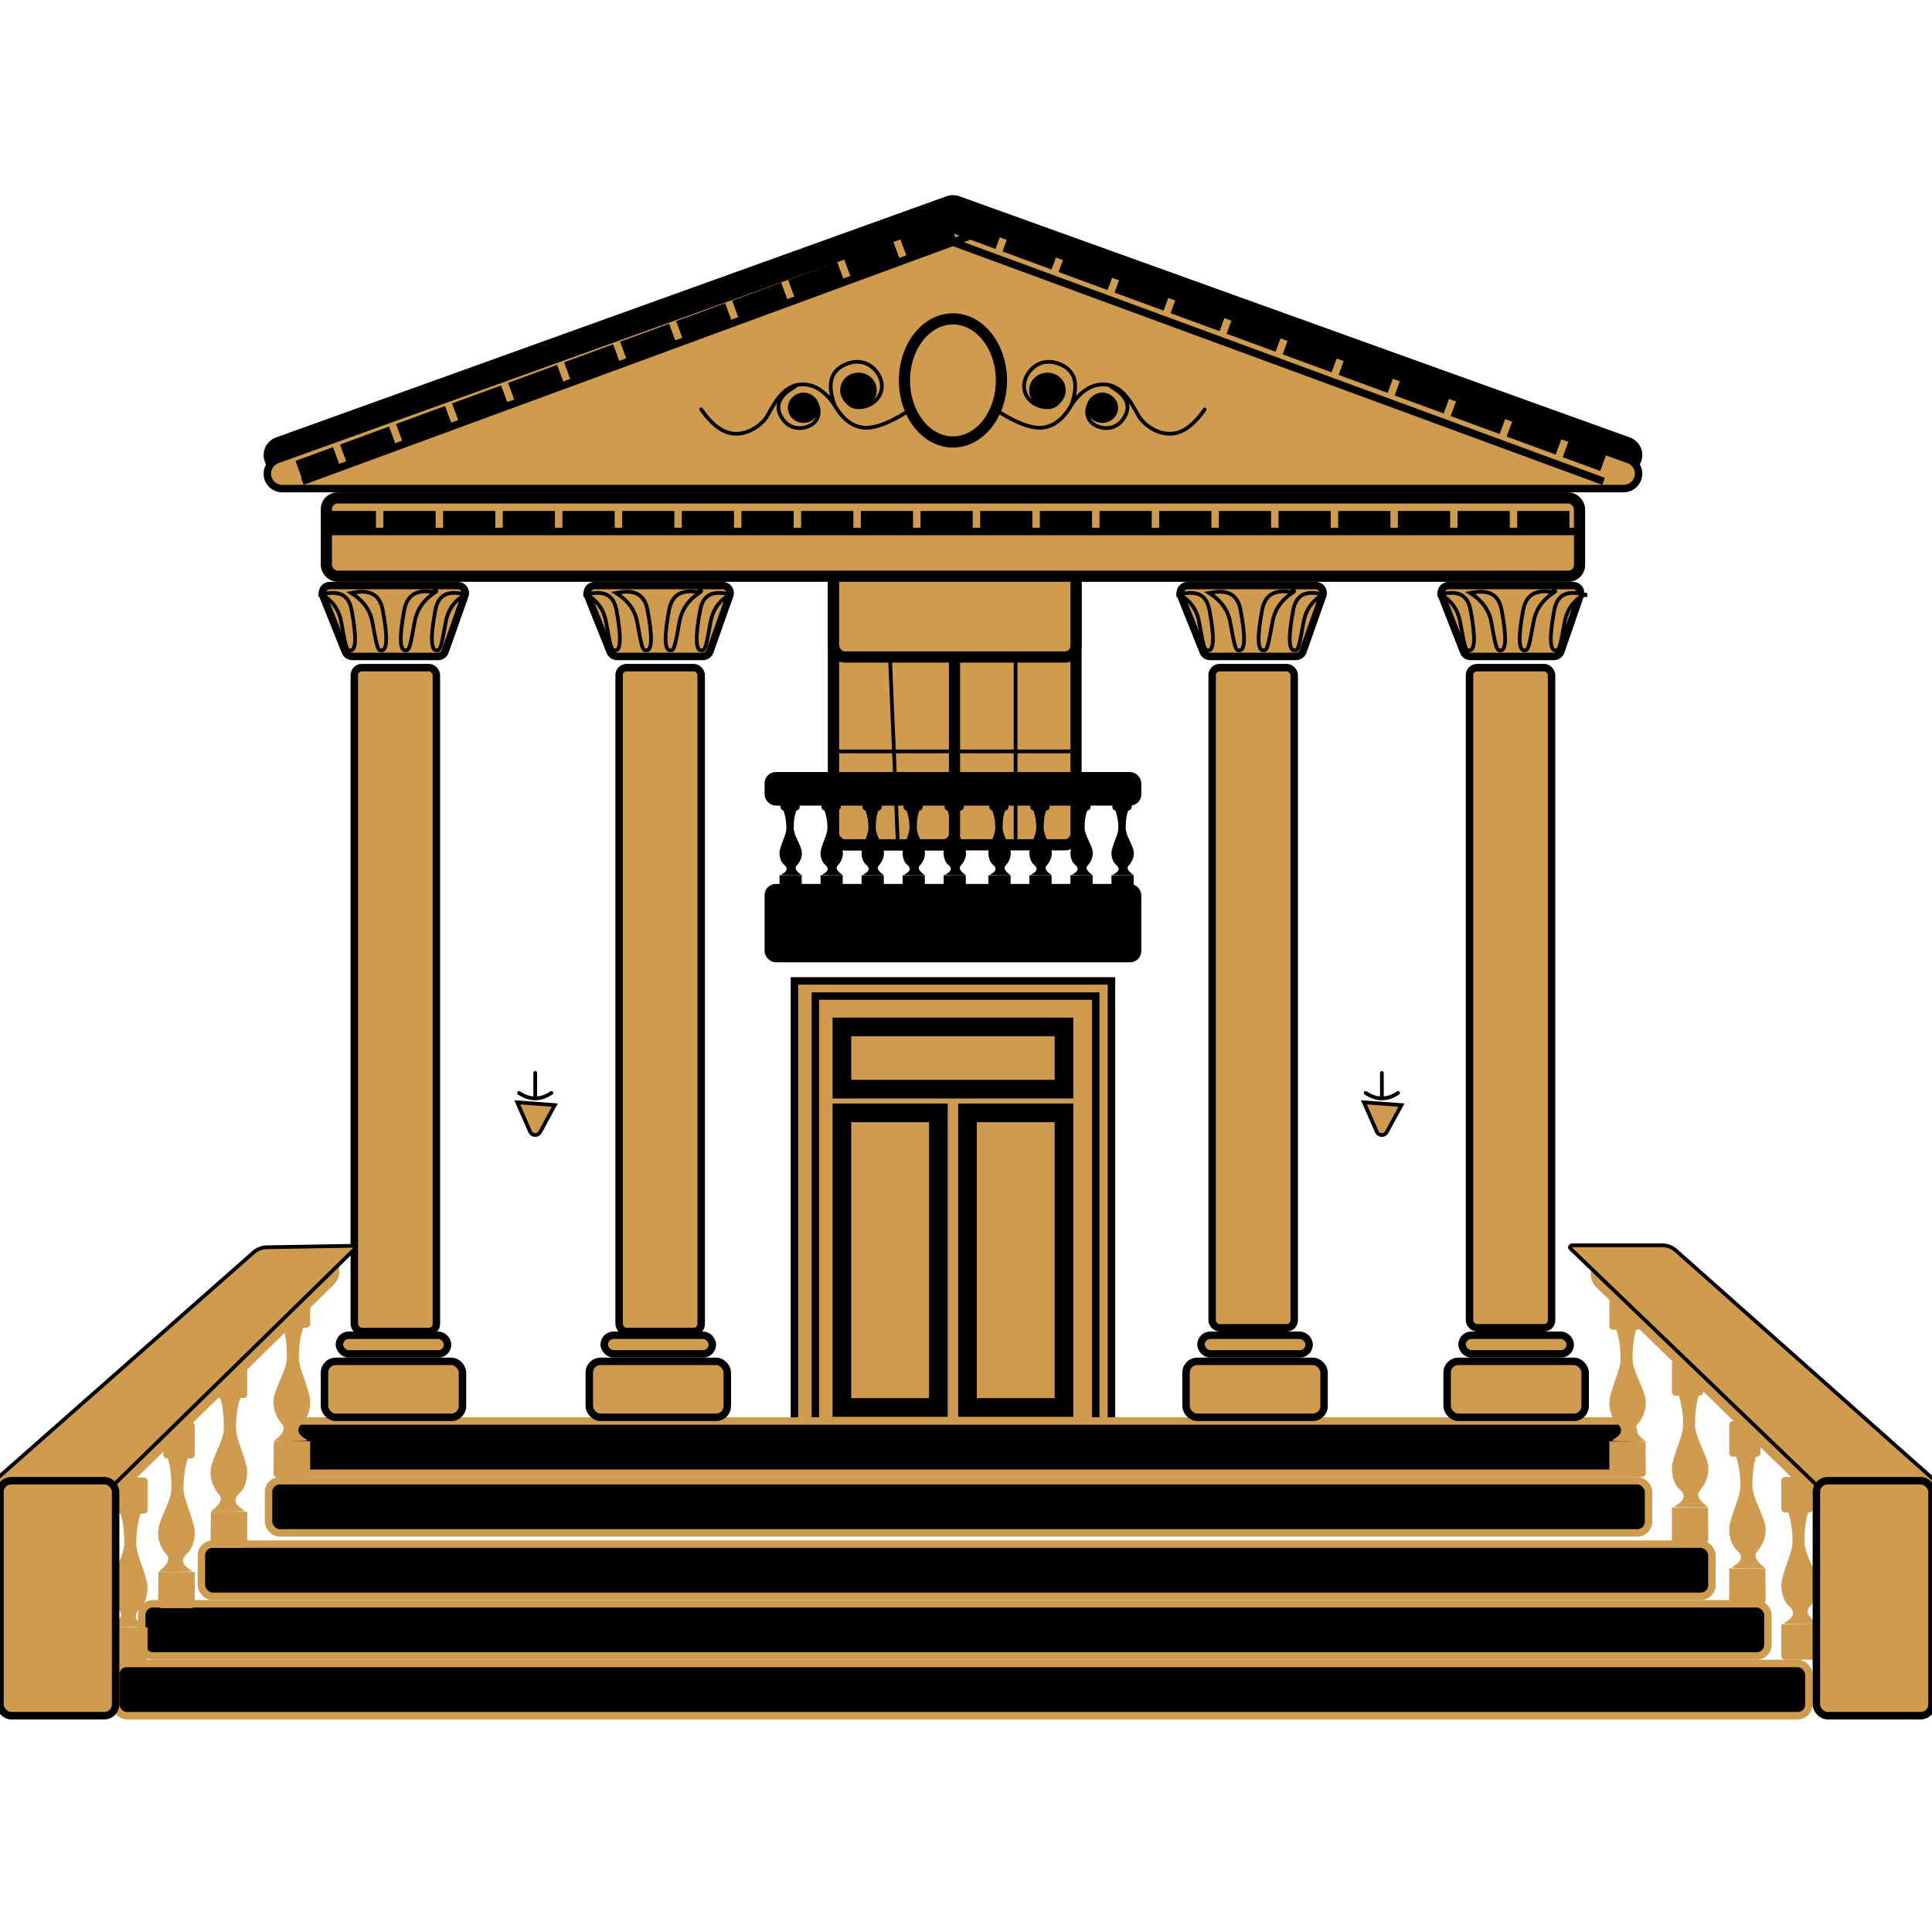
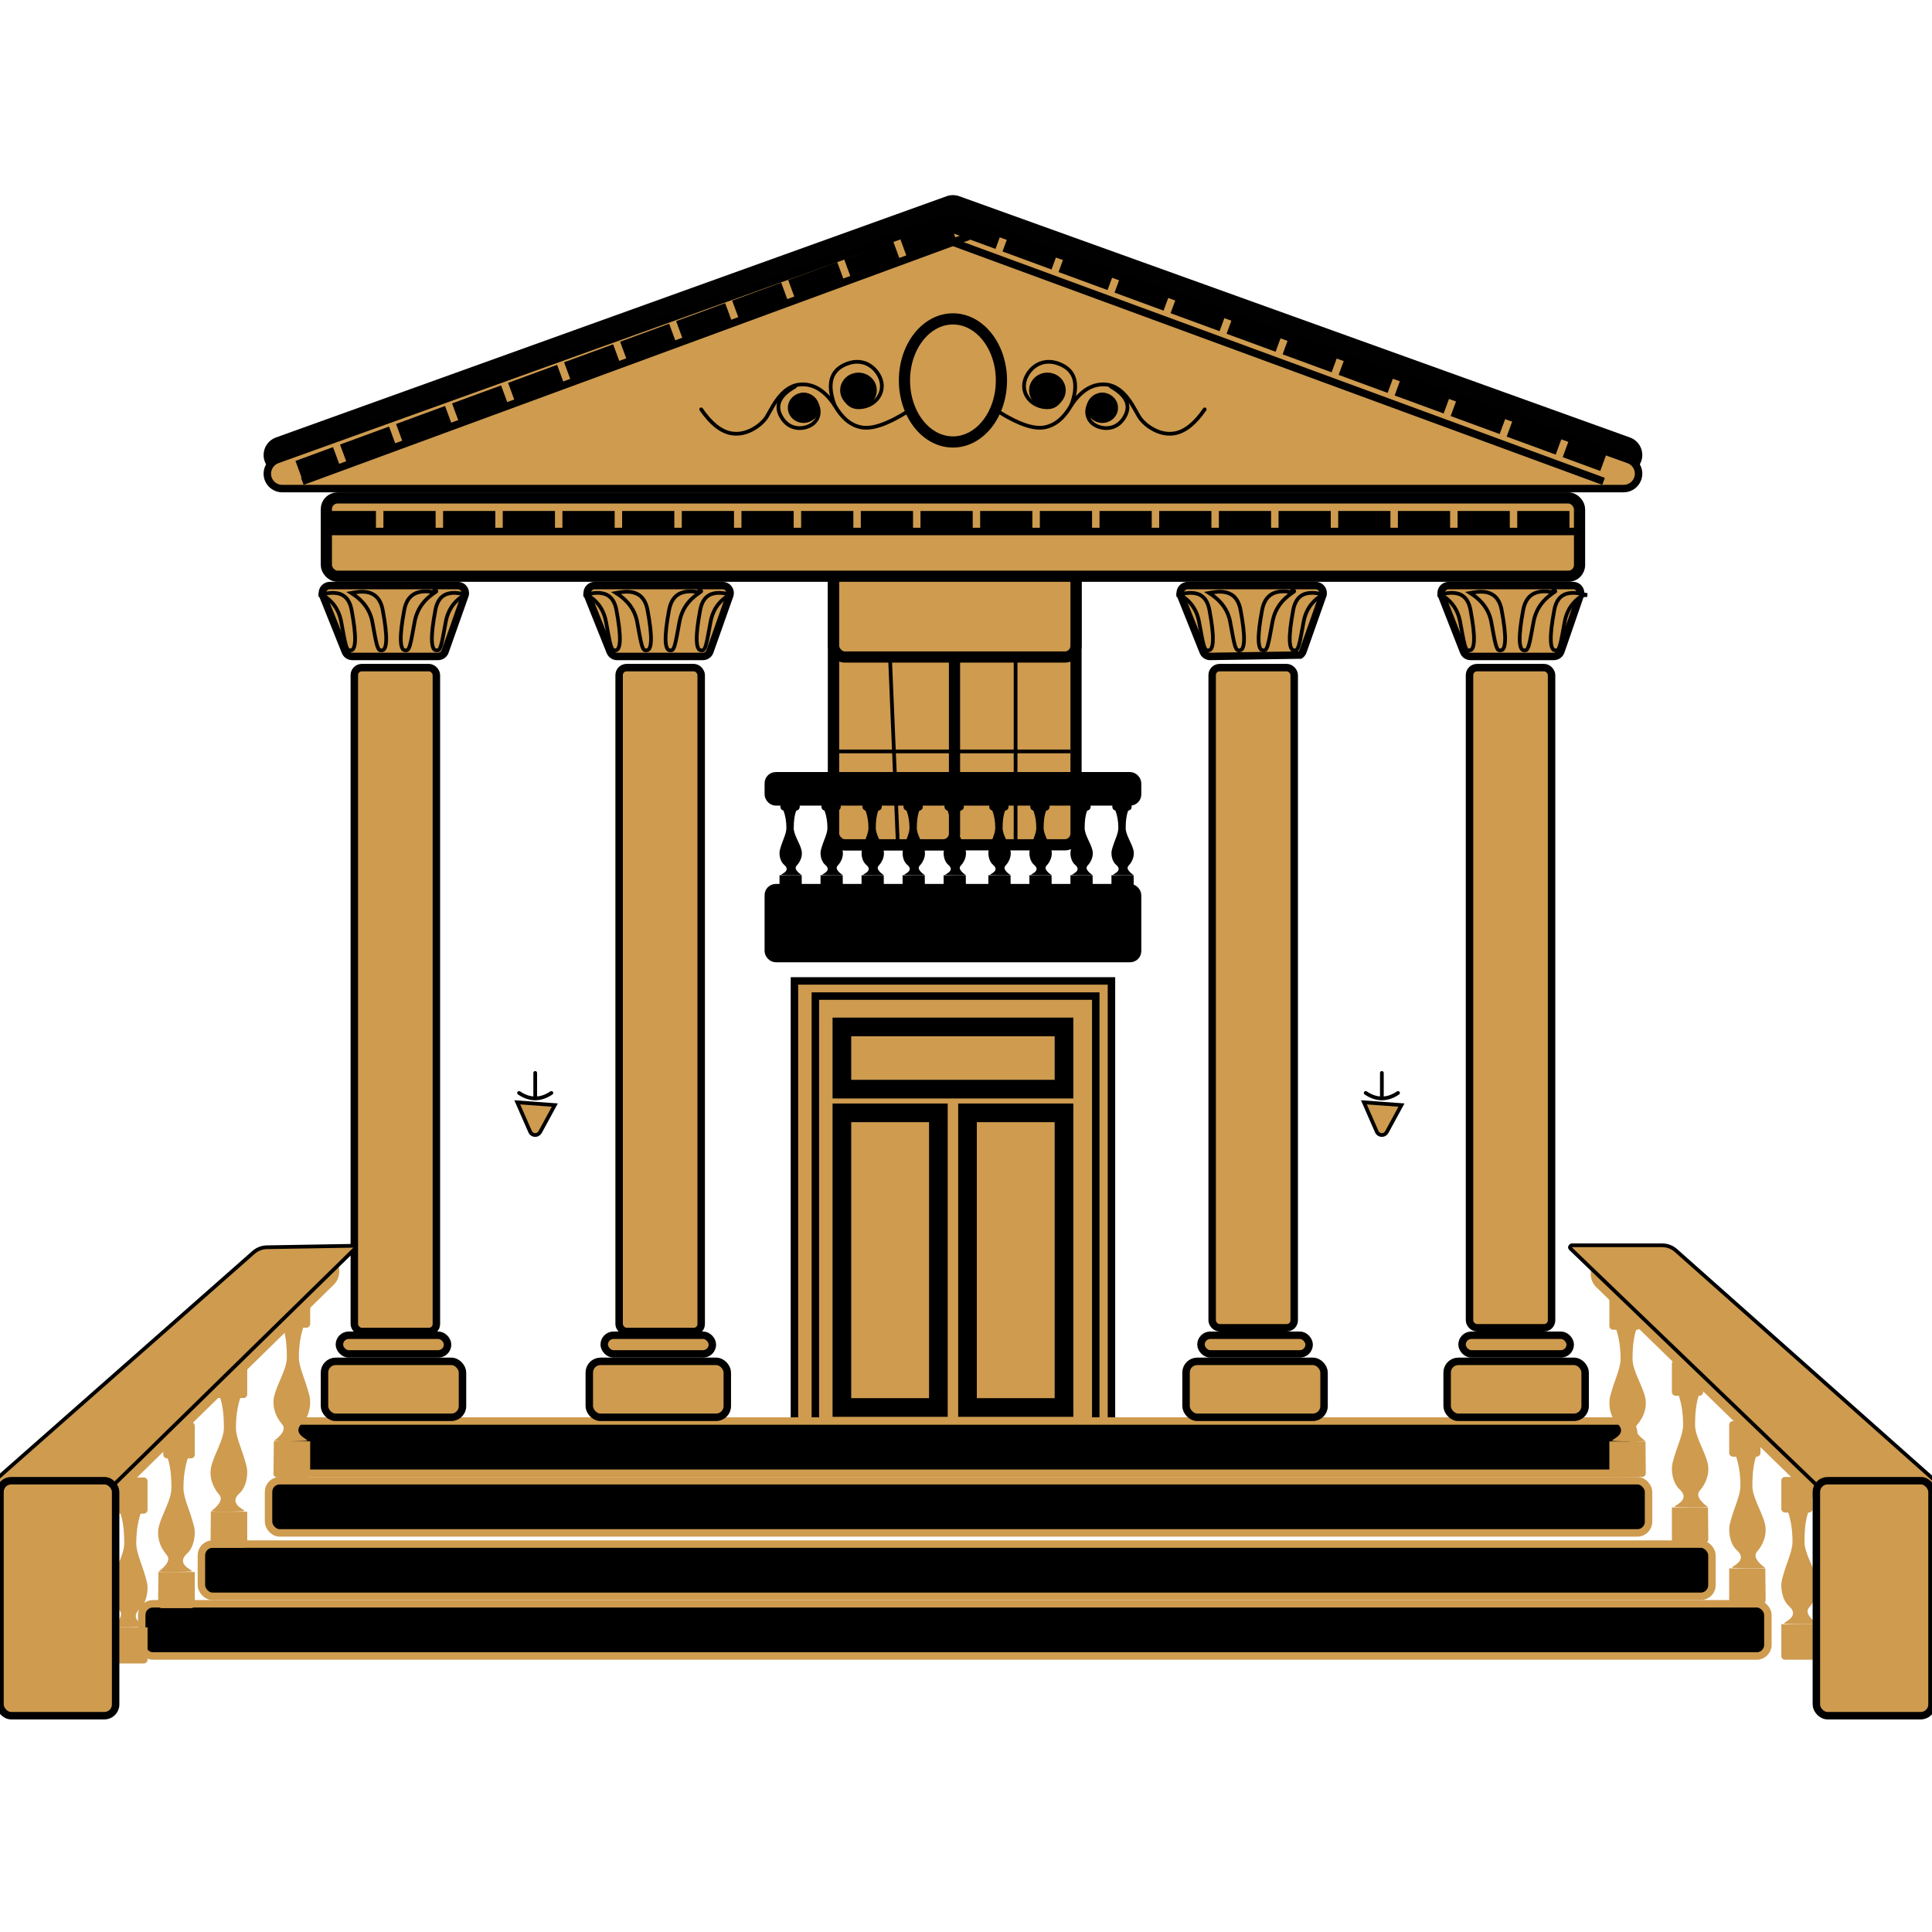
<svg xmlns="http://www.w3.org/2000/svg" width="518px" height="518px" viewBox="0 0 518 518" version="1.1">
  <title>Artboard</title>
  <g id="Artboard" stroke="none" stroke-width="1" fill="none" fill-rule="evenodd">
    <g id="Group-12" transform="translate(-253, 52)">
      <line x1="342.702" y1="90.5" x2="675.298" y2="90.5" id="Line-2" stroke="#CE9B4F" stroke-width="2" stroke-linecap="square" />
      <g id="Group-2" transform="translate(465, 210)" stroke="#000000">
        <rect id="Rectangle" stroke-width="2" fill="#CE9B4F" x="1" y="1" width="85" height="124" />
        <rect id="Rectangle" stroke-width="2" x="6.613" y="5.065" width="75.177" height="119.935" />
        <rect id="Rectangle" stroke-width="5" x="47.403" y="36.371" width="25.871" height="79" />
        <rect id="Rectangle" stroke-width="5" x="13.726" y="13.339" width="59.548" height="16.677" />
        <rect id="Rectangle" stroke-width="5" x="13.726" y="36.371" width="25.871" height="79" />
      </g>
      <rect id="Rectangle" stroke="#CE9B4F" stroke-width="2" fill="#000000" x="330" y="329" width="361" height="14" rx="3" />
      <rect id="Rectangle" stroke="#000000" stroke-width="2" fill="#CE9B4F" x="340" y="313" width="37" height="15" rx="3" />
      <path d="M375.758,105 C376.31,105 376.81,105.224 377.172,105.586 C377.534,105.948 377.758,106.448 377.758,107 C377.758,107.227 377.719,107.452 377.643,107.667 L372.341,122.667 C372.2,123.066 371.94,123.399 371.61,123.633 C371.28,123.866 370.879,124 370.455,124 L347.445,124 C347.036,124 346.648,123.876 346.324,123.656 C346,123.437 345.741,123.123 345.588,122.744 L339.578,107.744 C339.372,107.231 339.394,106.684 339.595,106.213 C339.797,105.743 340.177,105.349 340.69,105.144 C340.927,105.049 341.179,105 341.434,105 Z" id="Rectangle" stroke="#000000" stroke-width="2" fill="#CE9B4F" />
      <path d="M446.758,105 C447.31,105 447.81,105.224 448.172,105.586 C448.534,105.948 448.758,106.448 448.758,107 C448.758,107.227 448.719,107.452 448.643,107.667 L443.341,122.667 C443.2,123.066 442.94,123.399 442.61,123.633 C442.28,123.866 441.879,124 441.455,124 L418.445,124 C418.036,124 417.648,123.876 417.324,123.656 C417,123.437 416.741,123.123 416.588,122.744 L410.578,107.744 C410.372,107.231 410.394,106.684 410.595,106.213 C410.797,105.743 411.177,105.349 411.69,105.144 C411.927,105.049 412.179,105 412.434,105 Z" id="Rectangle" stroke="#000000" stroke-width="2" fill="#CE9B4F" />
      <g id="Group-9" transform="translate(409.001, 104.988)" fill="#CE9B4F" stroke="#010101">
        <path d="M32.994,2.797 C34.651,1.511 37.04,1.642 38.45,1.698 C38.744,1.71 39,1.72 39.206,1.718 L38.016,2.043 C36.618,3.287 34.567,5.638 34.525,9.827 C34.519,10.433 34.515,10.998 34.511,11.524 C34.489,14.38 34.487,16.061 34.233,17.015 C34.155,17.31 34.061,17.522 33.898,17.649 C33.727,17.781 33.494,17.809 33.203,17.812 C32.902,17.815 32.665,17.641 32.461,17.358 C32.164,16.946 31.939,16.323 31.759,15.515 C31.341,13.639 31.195,10.816 31.231,7.208 C31.254,4.962 31.962,3.597 32.994,2.797 Z" id="Oval" transform="translate(35.152, 9.741) rotate(10) translate(-35.152, -9.741)" />
        <path d="M3.689,2.797 C5.346,1.511 7.735,1.642 9.145,1.698 C9.439,1.71 9.695,1.72 9.901,1.718 L8.711,2.043 C7.313,3.287 5.262,5.638 5.22,9.827 C5.214,10.433 5.21,10.998 5.206,11.524 C5.184,14.38 5.182,16.061 4.928,17.015 C4.85,17.31 4.756,17.522 4.593,17.649 C4.422,17.781 4.189,17.809 3.898,17.812 C3.597,17.815 3.36,17.641 3.156,17.358 C2.859,16.946 2.634,16.323 2.454,15.515 C2.036,13.639 1.89,10.816 1.926,7.208 C1.949,4.962 2.657,3.597 3.689,2.797 Z" id="Oval" transform="translate(5.847, 9.741) scale(-1, 1) rotate(10) translate(-5.847, -9.741)" />
        <path d="M16.923,1.288 C17.04,1.289 17.143,1.289 17.234,1.289 L17.32,1.289 L17.205,1.394 C15.699,2.759 13.281,5.445 13.105,9.506 L13.095,9.868 C13.089,10.474 13.085,11.039 13.081,11.565 C13.059,14.421 13.056,16.102 12.803,17.056 C12.724,17.351 12.631,17.563 12.468,17.69 C12.296,17.822 12.064,17.85 11.773,17.853 C11.472,17.856 11.235,17.682 11.031,17.399 C10.734,16.987 10.509,16.364 10.329,15.556 C9.911,13.68 9.765,10.857 9.801,7.249 C9.823,5.046 10.496,3.64 11.479,2.762 C12.963,1.435 15.09,1.298 16.525,1.288 Z" id="Oval" transform="translate(13.938, 9.559) scale(-1, 1) rotate(10) translate(-13.938, -9.559)" />
        <path d="M29.973,0.261 C29.973,0.261 30.659,0.692 30.548,0.806 C28.961,2.356 26.278,4.996 26.229,9.823 C26.223,10.43 26.219,10.994 26.215,11.52 C26.193,14.376 26.191,16.057 25.937,17.011 C25.859,17.306 25.765,17.518 25.602,17.645 C25.431,17.777 25.199,17.805 24.907,17.808 C24.607,17.811 24.369,17.637 24.165,17.354 C23.868,16.942 23.644,16.319 23.464,15.511 C23.045,13.635 22.899,10.812 22.936,7.204 C22.958,4.949 23.661,3.516 24.678,2.623 C26.25,1.241 28.504,1.134 29.919,1.127 Z" id="Oval" transform="translate(26.809, 9.467) rotate(10) translate(-26.809, -9.467)" />
      </g>
-       <path d="M605.758,105 C606.31,105 606.81,105.224 607.172,105.586 C607.534,105.948 607.758,106.448 607.758,107 C607.758,107.227 607.719,107.452 607.643,107.667 L602.341,122.667 C602.2,123.066 601.94,123.399 601.61,123.633 C601.28,123.866 600.879,124 600.455,124 L577.445,124 C577.036,124 576.648,123.876 576.324,123.656 C576,123.437 575.741,123.123 575.588,122.744 L569.578,107.744 C569.372,107.231 569.394,106.684 569.595,106.213 C569.797,105.743 570.177,105.349 570.69,105.144 C570.927,105.049 571.179,105 571.434,105 Z" id="Rectangle" stroke="#000000" stroke-width="2" fill="#CE9B4F" />
+       <path d="M605.758,105 C606.31,105 606.81,105.224 607.172,105.586 C607.534,105.948 607.758,106.448 607.758,107 C607.758,107.227 607.719,107.452 607.643,107.667 L602.341,122.667 C602.2,123.066 601.94,123.399 601.61,123.633 L577.445,124 C577.036,124 576.648,123.876 576.324,123.656 C576,123.437 575.741,123.123 575.588,122.744 L569.578,107.744 C569.372,107.231 569.394,106.684 569.595,106.213 C569.797,105.743 570.177,105.349 570.69,105.144 C570.927,105.049 571.179,105 571.434,105 Z" id="Rectangle" stroke="#000000" stroke-width="2" fill="#CE9B4F" />
      <g id="Group-9" transform="translate(568.001, 104.988)" fill="#CE9B4F" stroke="#010101">
        <path d="M32.994,2.797 C34.651,1.511 37.04,1.642 38.45,1.698 C38.744,1.71 39,1.72 39.206,1.718 L38.016,2.043 C36.618,3.287 34.567,5.638 34.525,9.827 C34.519,10.433 34.515,10.998 34.511,11.524 C34.489,14.38 34.487,16.061 34.233,17.015 C34.155,17.31 34.061,17.522 33.898,17.649 C33.727,17.781 33.494,17.809 33.203,17.812 C32.902,17.815 32.665,17.641 32.461,17.358 C32.164,16.946 31.939,16.323 31.759,15.515 C31.341,13.639 31.195,10.816 31.231,7.208 C31.254,4.962 31.962,3.597 32.994,2.797 Z" id="Oval" transform="translate(35.152, 9.741) rotate(10) translate(-35.152, -9.741)" />
        <path d="M3.689,2.797 C5.346,1.511 7.735,1.642 9.145,1.698 C9.439,1.71 9.695,1.72 9.901,1.718 L8.711,2.043 C7.313,3.287 5.262,5.638 5.22,9.827 C5.214,10.433 5.21,10.998 5.206,11.524 C5.184,14.38 5.182,16.061 4.928,17.015 C4.85,17.31 4.756,17.522 4.593,17.649 C4.422,17.781 4.189,17.809 3.898,17.812 C3.597,17.815 3.36,17.641 3.156,17.358 C2.859,16.946 2.634,16.323 2.454,15.515 C2.036,13.639 1.89,10.816 1.926,7.208 C1.949,4.962 2.657,3.597 3.689,2.797 Z" id="Oval" transform="translate(5.847, 9.741) scale(-1, 1) rotate(10) translate(-5.847, -9.741)" />
        <path d="M16.923,1.288 C17.04,1.289 17.143,1.289 17.234,1.289 L17.32,1.289 L17.205,1.394 C15.699,2.759 13.281,5.445 13.105,9.506 L13.095,9.868 C13.089,10.474 13.085,11.039 13.081,11.565 C13.059,14.421 13.056,16.102 12.803,17.056 C12.724,17.351 12.631,17.563 12.468,17.69 C12.296,17.822 12.064,17.85 11.773,17.853 C11.472,17.856 11.235,17.682 11.031,17.399 C10.734,16.987 10.509,16.364 10.329,15.556 C9.911,13.68 9.765,10.857 9.801,7.249 C9.823,5.046 10.496,3.64 11.479,2.762 C12.963,1.435 15.09,1.298 16.525,1.288 Z" id="Oval" transform="translate(13.938, 9.559) scale(-1, 1) rotate(10) translate(-13.938, -9.559)" />
        <path d="M29.973,0.261 C29.973,0.261 30.659,0.692 30.548,0.806 C28.961,2.356 26.278,4.996 26.229,9.823 C26.223,10.43 26.219,10.994 26.215,11.52 C26.193,14.376 26.191,16.057 25.937,17.011 C25.859,17.306 25.765,17.518 25.602,17.645 C25.431,17.777 25.199,17.805 24.907,17.808 C24.607,17.811 24.369,17.637 24.165,17.354 C23.868,16.942 23.644,16.319 23.464,15.511 C23.045,13.635 22.899,10.812 22.936,7.204 C22.958,4.949 23.661,3.516 24.678,2.623 C26.25,1.241 28.504,1.134 29.919,1.127 Z" id="Oval" transform="translate(26.809, 9.467) rotate(10) translate(-26.809, -9.467)" />
      </g>
      <path d="M674.79,105 C675.343,105 675.843,105.224 676.205,105.586 C676.567,105.948 676.79,106.448 676.79,107 C676.79,107.222 676.753,107.443 676.681,107.653 L671.502,122.653 C671.363,123.056 671.103,123.393 670.772,123.629 C670.441,123.865 670.038,124 669.611,124 L647.267,124 C646.855,124 646.465,123.874 646.14,123.652 C645.814,123.43 645.555,123.112 645.405,122.729 L639.533,107.729 C639.332,107.215 639.358,106.667 639.563,106.199 C639.769,105.73 640.153,105.339 640.667,105.138 C640.899,105.047 641.146,105 641.396,105 Z" id="Rectangle" stroke="#000000" stroke-width="2" fill="#CE9B4F" />
      <g id="Group-9" transform="translate(638.001, 104.988)" fill="#CE9B4F" stroke="#010101">
        <path d="M32.994,2.797 C34.651,1.511 37.04,1.642 38.45,1.698 C38.744,1.71 39,1.72 39.206,1.718 L38.016,2.043 C36.618,3.287 34.567,5.638 34.525,9.827 C34.519,10.433 34.515,10.998 34.511,11.524 C34.489,14.38 34.487,16.061 34.233,17.015 C34.155,17.31 34.061,17.522 33.898,17.649 C33.727,17.781 33.494,17.809 33.203,17.812 C32.902,17.815 32.665,17.641 32.461,17.358 C32.164,16.946 31.939,16.323 31.759,15.515 C31.341,13.639 31.195,10.816 31.231,7.208 C31.254,4.962 31.962,3.597 32.994,2.797 Z" id="Oval" transform="translate(35.152, 9.741) rotate(10) translate(-35.152, -9.741)" />
        <path d="M3.689,2.797 C5.346,1.511 7.735,1.642 9.145,1.698 C9.439,1.71 9.695,1.72 9.901,1.718 L8.711,2.043 C7.313,3.287 5.262,5.638 5.22,9.827 C5.214,10.433 5.21,10.998 5.206,11.524 C5.184,14.38 5.182,16.061 4.928,17.015 C4.85,17.31 4.756,17.522 4.593,17.649 C4.422,17.781 4.189,17.809 3.898,17.812 C3.597,17.815 3.36,17.641 3.156,17.358 C2.859,16.946 2.634,16.323 2.454,15.515 C2.036,13.639 1.89,10.816 1.926,7.208 C1.949,4.962 2.657,3.597 3.689,2.797 Z" id="Oval" transform="translate(5.847, 9.741) scale(-1, 1) rotate(10) translate(-5.847, -9.741)" />
        <path d="M16.923,1.288 C17.04,1.289 17.143,1.289 17.234,1.289 L17.32,1.289 L17.205,1.394 C15.699,2.759 13.281,5.445 13.105,9.506 L13.095,9.868 C13.089,10.474 13.085,11.039 13.081,11.565 C13.059,14.421 13.056,16.102 12.803,17.056 C12.724,17.351 12.631,17.563 12.468,17.69 C12.296,17.822 12.064,17.85 11.773,17.853 C11.472,17.856 11.235,17.682 11.031,17.399 C10.734,16.987 10.509,16.364 10.329,15.556 C9.911,13.68 9.765,10.857 9.801,7.249 C9.823,5.046 10.496,3.64 11.479,2.762 C12.963,1.435 15.09,1.298 16.525,1.288 Z" id="Oval" transform="translate(13.938, 9.559) scale(-1, 1) rotate(10) translate(-13.938, -9.559)" />
        <path d="M29.973,0.261 C29.973,0.261 30.659,0.692 30.548,0.806 C28.961,2.356 26.278,4.996 26.229,9.823 C26.223,10.43 26.219,10.994 26.215,11.52 C26.193,14.376 26.191,16.057 25.937,17.011 C25.859,17.306 25.765,17.518 25.602,17.645 C25.431,17.777 25.199,17.805 24.907,17.808 C24.607,17.811 24.369,17.637 24.165,17.354 C23.868,16.942 23.644,16.319 23.464,15.511 C23.045,13.635 22.899,10.812 22.936,7.204 C22.958,4.949 23.661,3.516 24.678,2.623 C26.25,1.241 28.504,1.134 29.919,1.127 Z" id="Oval" transform="translate(26.809, 9.467) rotate(10) translate(-26.809, -9.467)" />
      </g>
      <rect id="Rectangle" stroke="#CE9B4F" stroke-width="2" fill="#000000" x="325" y="345" width="370" height="14" rx="3" />
      <rect id="Rectangle" stroke="#CE9B4F" stroke-width="2" fill="#000000" x="307" y="362" width="405" height="14" rx="3" />
      <rect id="Rectangle" stroke="#CE9B4F" stroke-width="2" fill="#000000" x="291" y="378" width="436" height="14" rx="3" />
-       <rect id="Rectangle" stroke="#CE9B4F" stroke-width="2" fill="#000000" x="284" y="394" width="454" height="14" rx="3" />
      <g id="Group" transform="translate(475, 93)" stroke="#000000">
        <rect id="Rectangle" stroke-width="3" fill="#CE9B4F" x="1.5" y="1.5" width="65" height="80" rx="3" />
        <rect id="Rectangle" stroke-width="3" fill="#CE9B4F" x="1.5" y="1.5" width="32.417" height="80" rx="3" />
        <line x1="16.306" y1="31.976" x2="19.111" y2="82.319" id="Line-4" stroke-linecap="square" transform="translate(17.708, 57.148) rotate(0.785) translate(-17.708, -57.148)" />
        <line x1="64.458" y1="56.467" x2="2.125" y2="56.467" id="Line-4" stroke-linecap="square" />
        <rect id="Rectangle" stroke-width="3" fill="#CE9B4F" x="1.5" y="1.5" width="65" height="29.656" rx="3" />
        <line x1="50.292" y1="31.975" x2="50.292" y2="82.32" id="Line-4" stroke-linecap="square" />
      </g>
      <rect id="Rectangle" stroke="#000000" stroke-width="2" fill="#000000" x="459" y="186" width="99" height="19" rx="2" />
      <rect id="Rectangle" stroke="#000000" stroke-width="2" fill="#000000" x="459" y="156" width="99" height="7" rx="2" />
      <rect id="Rectangle" stroke="#000000" stroke-width="2" fill="#CE9B4F" x="647" y="127" width="22" height="177" rx="2" />
      <rect id="Rectangle" stroke="#000000" stroke-width="2" fill="#CE9B4F" x="578" y="127" width="22" height="177" rx="2" />
      <rect id="Rectangle" stroke="#000000" stroke-width="2" fill="#CE9B4F" x="419" y="127" width="22" height="178" rx="2" />
      <rect id="Rectangle" stroke="#000000" stroke-width="2" fill="#CE9B4F" x="348" y="127" width="22" height="178" rx="2" />
      <path d="M510.192,0.609 L690.02,65.295 C692.619,66.23 693.968,69.094 693.033,71.692 C692.319,73.677 690.437,75 688.328,75 L328.672,75 C325.911,75 323.672,72.761 323.672,70 C323.672,67.891 324.995,66.009 326.98,65.295 L506.808,0.609 C507.902,0.215 509.098,0.215 510.192,0.609 Z" id="Triangle" fill="#010101" />
      <path d="M507.146,6.55 C508.021,6.235 508.979,6.235 509.854,6.55 L689.682,71.236 C690.721,71.61 691.511,72.37 691.947,73.296 C692.383,74.222 692.466,75.315 692.092,76.354 C691.806,77.148 691.287,77.809 690.629,78.272 C689.97,78.735 689.172,79 688.328,79 L328.672,79 C327.567,79 326.567,78.552 325.844,77.828 C325.12,77.105 324.672,76.105 324.672,75 C324.672,74.156 324.937,73.358 325.4,72.7 C325.863,72.041 326.524,71.522 327.318,71.236 Z" id="Triangle" stroke="#000000" stroke-width="2" fill="#CE9B4F" />
      <rect id="Rectangle" stroke="#000000" stroke-width="3" fill="#CE9B4F" x="340.5" y="81.5" width="336" height="21" rx="3" />
      <ellipse id="Oval" stroke="#000000" stroke-width="3" cx="508.5" cy="50" rx="13" ry="16.5" />
      <g id="Group-11" transform="translate(521, 45)" stroke="#000000">
        <path d="M19.224,11.648 C21.254,6.152 20.355,2.533 16.529,0.791 C10.789,-1.822 7.102,2.62 6.624,5.666 C6.147,8.712 8.303,11.538 11.715,12.11 C13.99,12.491 15.595,11.671 16.529,9.648" id="Line-14" stroke-linecap="round" />
        <path d="M33.583,17.137 C35.3,12.787 34.631,9.956 31.577,8.646 C26.995,6.681 23.959,10.229 23.528,12.63 C23.098,15.031 24.791,17.218 27.53,17.616 C29.356,17.88 30.66,17.211 31.443,15.606" id="Line-14" stroke-linecap="round" transform="translate(28.986, 12.874) scale(1, -1) rotate(39) translate(-28.986, -12.874)" />
        <ellipse id="Oval" fill="#000000" cx="12.83" cy="7.63" rx="4.408" ry="4.219" />
        <ellipse id="Oval" fill="#000000" cx="27.555" cy="12.349" rx="3.707" ry="3.545" />
        <path d="M0,13.544 C5.17,16.751 9.178,18.098 12.025,17.584 C14.871,17.071 17.271,15.093 19.224,11.648 C21.93,7.596 25.06,5.749 28.616,6.108 C33.95,6.646 36.352,13.355 37.751,15.229 C39.15,17.103 42.913,19.95 47.025,19.168 C49.766,18.646 52.424,16.509 55,12.755" id="Line-13" stroke-linecap="round" />
      </g>
      <g id="Group-11" transform="translate(468.5, 55.039) scale(-1, 1) translate(-468.5, -55.039)translate(441, 45)" stroke="#000000">
        <path d="M19.224,11.648 C21.254,6.152 20.355,2.533 16.529,0.791 C10.789,-1.822 7.102,2.62 6.624,5.666 C6.147,8.712 8.303,11.538 11.715,12.11 C13.99,12.491 15.595,11.671 16.529,9.648" id="Line-14" stroke-linecap="round" />
        <path d="M33.583,17.137 C35.3,12.787 34.631,9.956 31.577,8.646 C26.995,6.681 23.959,10.229 23.528,12.63 C23.098,15.031 24.791,17.218 27.53,17.616 C29.356,17.88 30.66,17.211 31.443,15.606" id="Line-14" stroke-linecap="round" transform="translate(28.986, 12.874) scale(1, -1) rotate(39) translate(-28.986, -12.874)" />
        <ellipse id="Oval" fill="#000000" cx="12.83" cy="7.63" rx="4.408" ry="4.219" />
        <ellipse id="Oval" fill="#000000" cx="27.555" cy="12.349" rx="3.707" ry="3.545" />
        <path d="M0,13.544 C5.17,16.751 9.178,18.098 12.025,17.584 C14.871,17.071 17.271,15.093 19.224,11.648 C21.93,7.596 25.06,5.749 28.616,6.108 C33.95,6.646 36.352,13.355 37.751,15.229 C39.15,17.103 42.913,19.95 47.025,19.168 C49.766,18.646 52.424,16.509 55,12.755" id="Line-13" stroke-linecap="round" />
      </g>
      <line x1="338.702" y1="87.5" x2="671.298" y2="87.5" id="Line" stroke="#000000" stroke-width="5" fill="#000000" stroke-linecap="square" stroke-linejoin="round" stroke-dasharray="9,7" transform="translate(505, 87.5) scale(-1, -1) translate(-505, -87.5)" />
      <line x1="335" y1="76.713" x2="511.794" y2="11.724" id="Line-2" stroke="#000000" stroke-width="2" stroke-linecap="square" />
      <line x1="505" y1="76.713" x2="681.794" y2="11.724" id="Line-2" stroke="#000000" stroke-width="2" stroke-linecap="square" transform="translate(593.5, 44.5) scale(-1, 1) translate(-593.5, -44.5)" />
      <line x1="506.022" y1="10.425" x2="335.432" y2="73.063" id="Line" stroke="#000000" stroke-width="5" stroke-linecap="square" stroke-linejoin="round" stroke-dasharray="9,7" />
      <line x1="680.022" y1="8.425" x2="509.432" y2="71.063" id="Line" stroke="#000000" stroke-width="5" stroke-linecap="square" stroke-linejoin="round" stroke-dasharray="9,7" transform="translate(595, 40) scale(-1, 1) translate(-595, -40)" />
      <g id="Group-3" transform="translate(462, 160)" fill="#000000">
        <path d="M0,22.667 L5.94,22.667 L5.989,26.989 C5.995,27.541 5.552,27.994 5,28 C4.996,28 4.992,28 4.989,28 L1,28 C0.448,28 3.38176876e-17,27.552 0,27 L0,22.667 L0,22.667 Z" id="Rectangle" />
        <path d="M1.24,0 L4.416,0 C4.968,-1.01453063e-16 5.416,0.448 5.416,1 L5.416,4.333 C5.416,4.886 4.968,5.333 4.416,5.333 L1.24,5.333 C0.688,5.333 0.24,4.886 0.24,4.333 L0.24,1 C0.24,0.448 0.688,2.8967998e-16 1.24,2.22044605e-16 Z" id="Rectangle" />
        <path d="M2.009,4 L3.558,4 C4.11,4 4.557,4.448 4.557,5.001 C4.557,5.13 4.532,5.258 4.483,5.378 C4.037,6.467 3.814,8.01 3.814,10.007 C3.814,11.844 5.357,13.869 5.881,15.871 C6.238,17.234 5.787,18.826 4.562,20.131 C3.605,21.15 5.881,22.563 5.881,22.563 C5.964,22.746 0.543,22.648 0.455,22.563 C0.271,22.383 3.23,21.52 1.235,19.865 C0.139,18.957 -0.195,16.997 0.104,15.871 C0.794,13.277 1.845,11.618 1.845,10.007 C1.845,8.282 1.587,6.729 1.07,5.348 L1.07,5.348 C0.877,4.83 1.141,4.255 1.659,4.062 C1.771,4.021 1.889,4 2.009,4 Z" id="Rectangle" />
      </g>
      <g id="Group-3" transform="translate(473, 160)" fill="#000000">
        <path d="M0,22.667 L5.94,22.667 L5.989,26.989 C5.995,27.541 5.552,27.994 5,28 C4.996,28 4.992,28 4.989,28 L1,28 C0.448,28 3.38176876e-17,27.552 0,27 L0,22.667 L0,22.667 Z" id="Rectangle" />
        <path d="M1.24,0 L4.416,0 C4.968,-1.01453063e-16 5.416,0.448 5.416,1 L5.416,4.333 C5.416,4.886 4.968,5.333 4.416,5.333 L1.24,5.333 C0.688,5.333 0.24,4.886 0.24,4.333 L0.24,1 C0.24,0.448 0.688,2.8967998e-16 1.24,2.22044605e-16 Z" id="Rectangle" />
        <path d="M2.009,4 L3.558,4 C4.11,4 4.557,4.448 4.557,5.001 C4.557,5.13 4.532,5.258 4.483,5.378 C4.037,6.467 3.814,8.01 3.814,10.007 C3.814,11.844 5.357,13.869 5.881,15.871 C6.238,17.234 5.787,18.826 4.562,20.131 C3.605,21.15 5.881,22.563 5.881,22.563 C5.964,22.746 0.543,22.648 0.455,22.563 C0.271,22.383 3.23,21.52 1.235,19.865 C0.139,18.957 -0.195,16.997 0.104,15.871 C0.794,13.277 1.845,11.618 1.845,10.007 C1.845,8.282 1.587,6.729 1.07,5.348 L1.07,5.348 C0.877,4.83 1.141,4.255 1.659,4.062 C1.771,4.021 1.889,4 2.009,4 Z" id="Rectangle" />
      </g>
      <g id="Group-3" transform="translate(484, 160)" fill="#000000">
        <path d="M0,22.667 L5.94,22.667 L5.989,26.989 C5.995,27.541 5.552,27.994 5,28 C4.996,28 4.992,28 4.989,28 L1,28 C0.448,28 3.38176876e-17,27.552 0,27 L0,22.667 L0,22.667 Z" id="Rectangle" />
        <path d="M1.24,0 L4.416,0 C4.968,-1.01453063e-16 5.416,0.448 5.416,1 L5.416,4.333 C5.416,4.886 4.968,5.333 4.416,5.333 L1.24,5.333 C0.688,5.333 0.24,4.886 0.24,4.333 L0.24,1 C0.24,0.448 0.688,2.8967998e-16 1.24,2.22044605e-16 Z" id="Rectangle" />
        <path d="M2.009,4 L3.558,4 C4.11,4 4.557,4.448 4.557,5.001 C4.557,5.13 4.532,5.258 4.483,5.378 C4.037,6.467 3.814,8.01 3.814,10.007 C3.814,11.844 5.357,13.869 5.881,15.871 C6.238,17.234 5.787,18.826 4.562,20.131 C3.605,21.15 5.881,22.563 5.881,22.563 C5.964,22.746 0.543,22.648 0.455,22.563 C0.271,22.383 3.23,21.52 1.235,19.865 C0.139,18.957 -0.195,16.997 0.104,15.871 C0.794,13.277 1.845,11.618 1.845,10.007 C1.845,8.282 1.587,6.729 1.07,5.348 L1.07,5.348 C0.877,4.83 1.141,4.255 1.659,4.062 C1.771,4.021 1.889,4 2.009,4 Z" id="Rectangle" />
      </g>
      <g id="Group-3" transform="translate(495, 160)" fill="#000000">
        <path d="M0,22.667 L5.94,22.667 L5.989,26.989 C5.995,27.541 5.552,27.994 5,28 C4.996,28 4.992,28 4.989,28 L1,28 C0.448,28 3.38176876e-17,27.552 0,27 L0,22.667 L0,22.667 Z" id="Rectangle" />
        <path d="M1.24,0 L4.416,0 C4.968,-1.01453063e-16 5.416,0.448 5.416,1 L5.416,4.333 C5.416,4.886 4.968,5.333 4.416,5.333 L1.24,5.333 C0.688,5.333 0.24,4.886 0.24,4.333 L0.24,1 C0.24,0.448 0.688,2.8967998e-16 1.24,2.22044605e-16 Z" id="Rectangle" />
        <path d="M2.009,4 L3.558,4 C4.11,4 4.557,4.448 4.557,5.001 C4.557,5.13 4.532,5.258 4.483,5.378 C4.037,6.467 3.814,8.01 3.814,10.007 C3.814,11.844 5.357,13.869 5.881,15.871 C6.238,17.234 5.787,18.826 4.562,20.131 C3.605,21.15 5.881,22.563 5.881,22.563 C5.964,22.746 0.543,22.648 0.455,22.563 C0.271,22.383 3.23,21.52 1.235,19.865 C0.139,18.957 -0.195,16.997 0.104,15.871 C0.794,13.277 1.845,11.618 1.845,10.007 C1.845,8.282 1.587,6.729 1.07,5.348 L1.07,5.348 C0.877,4.83 1.141,4.255 1.659,4.062 C1.771,4.021 1.889,4 2.009,4 Z" id="Rectangle" />
      </g>
      <g id="Group-3" transform="translate(506, 160)" fill="#000000">
        <path d="M0,22.667 L5.94,22.667 L5.989,26.989 C5.995,27.541 5.552,27.994 5,28 C4.996,28 4.992,28 4.989,28 L1,28 C0.448,28 3.38176876e-17,27.552 0,27 L0,22.667 L0,22.667 Z" id="Rectangle" />
        <path d="M1.24,0 L4.416,0 C4.968,-1.01453063e-16 5.416,0.448 5.416,1 L5.416,4.333 C5.416,4.886 4.968,5.333 4.416,5.333 L1.24,5.333 C0.688,5.333 0.24,4.886 0.24,4.333 L0.24,1 C0.24,0.448 0.688,2.8967998e-16 1.24,2.22044605e-16 Z" id="Rectangle" />
        <path d="M2.009,4 L3.558,4 C4.11,4 4.557,4.448 4.557,5.001 C4.557,5.13 4.532,5.258 4.483,5.378 C4.037,6.467 3.814,8.01 3.814,10.007 C3.814,11.844 5.357,13.869 5.881,15.871 C6.238,17.234 5.787,18.826 4.562,20.131 C3.605,21.15 5.881,22.563 5.881,22.563 C5.964,22.746 0.543,22.648 0.455,22.563 C0.271,22.383 3.23,21.52 1.235,19.865 C0.139,18.957 -0.195,16.997 0.104,15.871 C0.794,13.277 1.845,11.618 1.845,10.007 C1.845,8.282 1.587,6.729 1.07,5.348 L1.07,5.348 C0.877,4.83 1.141,4.255 1.659,4.062 C1.771,4.021 1.889,4 2.009,4 Z" id="Rectangle" />
      </g>
      <g id="Group-3" transform="translate(518, 160)" fill="#000000">
        <path d="M0,22.667 L5.94,22.667 L5.989,26.989 C5.995,27.541 5.552,27.994 5,28 C4.996,28 4.992,28 4.989,28 L1,28 C0.448,28 3.38176876e-17,27.552 0,27 L0,22.667 L0,22.667 Z" id="Rectangle" />
        <path d="M1.24,0 L4.416,0 C4.968,-1.01453063e-16 5.416,0.448 5.416,1 L5.416,4.333 C5.416,4.886 4.968,5.333 4.416,5.333 L1.24,5.333 C0.688,5.333 0.24,4.886 0.24,4.333 L0.24,1 C0.24,0.448 0.688,2.8967998e-16 1.24,2.22044605e-16 Z" id="Rectangle" />
        <path d="M2.009,4 L3.558,4 C4.11,4 4.557,4.448 4.557,5.001 C4.557,5.13 4.532,5.258 4.483,5.378 C4.037,6.467 3.814,8.01 3.814,10.007 C3.814,11.844 5.357,13.869 5.881,15.871 C6.238,17.234 5.787,18.826 4.562,20.131 C3.605,21.15 5.881,22.563 5.881,22.563 C5.964,22.746 0.543,22.648 0.455,22.563 C0.271,22.383 3.23,21.52 1.235,19.865 C0.139,18.957 -0.195,16.997 0.104,15.871 C0.794,13.277 1.845,11.618 1.845,10.007 C1.845,8.282 1.587,6.729 1.07,5.348 L1.07,5.348 C0.877,4.83 1.141,4.255 1.659,4.062 C1.771,4.021 1.889,4 2.009,4 Z" id="Rectangle" />
      </g>
      <g id="Group-3" transform="translate(529, 160)" fill="#000000">
        <path d="M0,22.667 L5.94,22.667 L5.989,26.989 C5.995,27.541 5.552,27.994 5,28 C4.996,28 4.992,28 4.989,28 L1,28 C0.448,28 3.38176876e-17,27.552 0,27 L0,22.667 L0,22.667 Z" id="Rectangle" />
        <path d="M1.24,0 L4.416,0 C4.968,-1.01453063e-16 5.416,0.448 5.416,1 L5.416,4.333 C5.416,4.886 4.968,5.333 4.416,5.333 L1.24,5.333 C0.688,5.333 0.24,4.886 0.24,4.333 L0.24,1 C0.24,0.448 0.688,2.8967998e-16 1.24,2.22044605e-16 Z" id="Rectangle" />
        <path d="M2.009,4 L3.558,4 C4.11,4 4.557,4.448 4.557,5.001 C4.557,5.13 4.532,5.258 4.483,5.378 C4.037,6.467 3.814,8.01 3.814,10.007 C3.814,11.844 5.357,13.869 5.881,15.871 C6.238,17.234 5.787,18.826 4.562,20.131 C3.605,21.15 5.881,22.563 5.881,22.563 C5.964,22.746 0.543,22.648 0.455,22.563 C0.271,22.383 3.23,21.52 1.235,19.865 C0.139,18.957 -0.195,16.997 0.104,15.871 C0.794,13.277 1.845,11.618 1.845,10.007 C1.845,8.282 1.587,6.729 1.07,5.348 L1.07,5.348 C0.877,4.83 1.141,4.255 1.659,4.062 C1.771,4.021 1.889,4 2.009,4 Z" id="Rectangle" />
      </g>
      <g id="Group-3" transform="translate(540, 160)" fill="#000000">
        <path d="M0,22.667 L5.94,22.667 L5.989,26.989 C5.995,27.541 5.552,27.994 5,28 C4.996,28 4.992,28 4.989,28 L1,28 C0.448,28 3.38176876e-17,27.552 0,27 L0,22.667 L0,22.667 Z" id="Rectangle" />
        <path d="M1.24,0 L4.416,0 C4.968,-1.01453063e-16 5.416,0.448 5.416,1 L5.416,4.333 C5.416,4.886 4.968,5.333 4.416,5.333 L1.24,5.333 C0.688,5.333 0.24,4.886 0.24,4.333 L0.24,1 C0.24,0.448 0.688,2.8967998e-16 1.24,2.22044605e-16 Z" id="Rectangle" />
        <path d="M2.009,4 L3.558,4 C4.11,4 4.557,4.448 4.557,5.001 C4.557,5.13 4.532,5.258 4.483,5.378 C4.037,6.467 3.814,8.01 3.814,10.007 C3.814,11.844 5.357,13.869 5.881,15.871 C6.238,17.234 5.787,18.826 4.562,20.131 C3.605,21.15 5.881,22.563 5.881,22.563 C5.964,22.746 0.543,22.648 0.455,22.563 C0.271,22.383 3.23,21.52 1.235,19.865 C0.139,18.957 -0.195,16.997 0.104,15.871 C0.794,13.277 1.845,11.618 1.845,10.007 C1.845,8.282 1.587,6.729 1.07,5.348 L1.07,5.348 C0.877,4.83 1.141,4.255 1.659,4.062 C1.771,4.021 1.889,4 2.009,4 Z" id="Rectangle" />
      </g>
      <g id="Group-3" transform="translate(551, 160)" fill="#000000">
        <path d="M0,22.667 L5.94,22.667 L5.989,26.989 C5.995,27.541 5.552,27.994 5,28 C4.996,28 4.992,28 4.989,28 L1,28 C0.448,28 3.38176876e-17,27.552 0,27 L0,22.667 L0,22.667 Z" id="Rectangle" />
        <path d="M1.24,0 L4.416,0 C4.968,-1.01453063e-16 5.416,0.448 5.416,1 L5.416,4.333 C5.416,4.886 4.968,5.333 4.416,5.333 L1.24,5.333 C0.688,5.333 0.24,4.886 0.24,4.333 L0.24,1 C0.24,0.448 0.688,2.8967998e-16 1.24,2.22044605e-16 Z" id="Rectangle" />
        <path d="M2.009,4 L3.558,4 C4.11,4 4.557,4.448 4.557,5.001 C4.557,5.13 4.532,5.258 4.483,5.378 C4.037,6.467 3.814,8.01 3.814,10.007 C3.814,11.844 5.357,13.869 5.881,15.871 C6.238,17.234 5.787,18.826 4.562,20.131 C3.605,21.15 5.881,22.563 5.881,22.563 C5.964,22.746 0.543,22.648 0.455,22.563 C0.271,22.383 3.23,21.52 1.235,19.865 C0.139,18.957 -0.195,16.997 0.104,15.871 C0.794,13.277 1.845,11.618 1.845,10.007 C1.845,8.282 1.587,6.729 1.07,5.348 L1.07,5.348 C0.877,4.83 1.141,4.255 1.659,4.062 C1.771,4.021 1.889,4 2.009,4 Z" id="Rectangle" />
      </g>
      <rect id="Rectangle" stroke="#000000" stroke-width="2" fill="#CE9B4F" x="344" y="306" width="29" height="5" rx="2.5" />
      <rect id="Rectangle" stroke="#000000" stroke-width="2" fill="#CE9B4F" x="571" y="313" width="37" height="15" rx="3" />
      <rect id="Rectangle" stroke="#000000" stroke-width="2" fill="#CE9B4F" x="575" y="306" width="29" height="5" rx="2.5" />
      <rect id="Rectangle" stroke="#000000" stroke-width="2" fill="#CE9B4F" x="641" y="313" width="37" height="15" rx="3" />
      <rect id="Rectangle" stroke="#000000" stroke-width="2" fill="#CE9B4F" x="645" y="306" width="29" height="5" rx="2.5" />
      <rect id="Rectangle" stroke="#000000" stroke-width="2" fill="#CE9B4F" x="411" y="313" width="37" height="15" rx="3" />
      <rect id="Rectangle" stroke="#000000" stroke-width="2" fill="#CE9B4F" x="415" y="306" width="29" height="5" rx="2.5" />
      <line x1="341" y1="90.5" x2="675" y2="90.5" id="Line-3" stroke="#000000" stroke-width="2" stroke-linecap="square" />
      <g id="Group-5" transform="translate(670.906, 265.143)">
        <g id="Group-3" transform="translate(59.689, 78.855)" fill="#CE9B4F">
          <path d="M0,39.474 L9.68,39.474 L9.768,47.992 C9.774,48.544 9.331,48.996 8.779,49.002 C8.775,49.002 8.772,49.002 8.768,49.002 L1,49.002 C0.448,49.002 3.38176876e-17,48.554 0,48.002 L0,39.474 L0,39.474 Z" id="Rectangle" />
          <path d="M1,0 L7.382,0 C7.934,-1.01453063e-16 8.382,0.448 8.382,1 L8.382,8.528 C8.382,9.08 7.934,9.528 7.382,9.528 L1,9.528 C0.448,9.528 3.38176876e-17,9.08 0,8.528 L0,1 C-6.76353751e-17,0.448 0.448,6.76353751e-17 1,0 Z" id="Rectangle" />
          <path d="M2.3,6.806 L6.843,6.806 C7.396,6.806 7.844,7.253 7.844,7.805 C7.844,7.969 7.804,8.129 7.728,8.273 C6.72,10.186 6.216,13.201 6.216,17.319 C6.216,20.533 8.73,24.076 9.585,27.58 C10.167,29.966 9.431,32.753 7.435,35.036 C5.875,36.819 9.585,39.292 9.585,39.292 C9.72,39.613 0.884,39.442 0.742,39.292 C0.442,38.977 5.264,37.467 2.012,34.571 C0.227,32.982 -0.318,29.551 0.17,27.58 C1.294,23.042 3.008,20.138 3.008,17.319 C3.008,13.886 2.463,10.841 1.374,8.185 L1.374,8.185 C1.164,7.674 1.409,7.09 1.92,6.881 C2.04,6.831 2.169,6.806 2.3,6.806 Z" id="Rectangle" />
        </g>
        <g id="Group-3" transform="translate(45.72, 63.882)" fill="#CE9B4F">
          <path d="M0,39.474 L9.68,39.474 L9.768,47.992 C9.774,48.544 9.331,48.996 8.779,49.002 C8.775,49.002 8.772,49.002 8.768,49.002 L1,49.002 C0.448,49.002 3.38176876e-17,48.554 0,48.002 L0,39.474 L0,39.474 Z" id="Rectangle" />
          <path d="M1,0 L7.382,0 C7.934,-1.01453063e-16 8.382,0.448 8.382,1 L8.382,8.528 C8.382,9.08 7.934,9.528 7.382,9.528 L1,9.528 C0.448,9.528 3.38176876e-17,9.08 0,8.528 L0,1 C-6.76353751e-17,0.448 0.448,6.76353751e-17 1,0 Z" id="Rectangle" />
          <path d="M2.3,6.806 L6.843,6.806 C7.396,6.806 7.844,7.253 7.844,7.805 C7.844,7.969 7.804,8.129 7.728,8.273 C6.72,10.186 6.216,13.201 6.216,17.319 C6.216,20.533 8.73,24.076 9.585,27.58 C10.167,29.966 9.431,32.753 7.435,35.036 C5.875,36.819 9.585,39.292 9.585,39.292 C9.72,39.613 0.884,39.442 0.742,39.292 C0.442,38.977 5.264,37.467 2.012,34.571 C0.227,32.982 -0.318,29.551 0.17,27.58 C1.294,23.042 3.008,20.138 3.008,17.319 C3.008,13.886 2.463,10.841 1.374,8.185 L1.374,8.185 C1.164,7.674 1.409,7.09 1.92,6.881 C2.04,6.831 2.169,6.806 2.3,6.806 Z" id="Rectangle" />
        </g>
        <g id="Group-3" transform="translate(13.59, 29.853)" fill="#CE9B4F">
          <path d="M0,39.474 L9.68,39.474 L9.768,47.992 C9.774,48.544 9.331,48.996 8.779,49.002 C8.775,49.002 8.772,49.002 8.768,49.002 L1,49.002 C0.448,49.002 3.38176876e-17,48.554 0,48.002 L0,39.474 L0,39.474 Z" id="Rectangle" />
          <path d="M1,0 L7.382,0 C7.934,-1.01453063e-16 8.382,0.448 8.382,1 L8.382,8.528 C8.382,9.08 7.934,9.528 7.382,9.528 L1,9.528 C0.448,9.528 3.38176876e-17,9.08 0,8.528 L0,1 C-6.76353751e-17,0.448 0.448,6.76353751e-17 1,0 Z" id="Rectangle" />
          <path d="M2.3,6.806 L6.843,6.806 C7.396,6.806 7.844,7.253 7.844,7.805 C7.844,7.969 7.804,8.129 7.728,8.273 C6.72,10.186 6.216,13.201 6.216,17.319 C6.216,20.533 8.73,24.076 9.585,27.58 C10.167,29.966 9.431,32.753 7.435,35.036 C5.875,36.819 9.585,39.292 9.585,39.292 C9.72,39.613 0.884,39.442 0.742,39.292 C0.442,38.977 5.264,37.467 2.012,34.571 C0.227,32.982 -0.318,29.551 0.17,27.58 C1.294,23.042 3.008,20.138 3.008,17.319 C3.008,13.886 2.463,10.841 1.374,8.185 L1.374,8.185 C1.164,7.674 1.409,7.09 1.92,6.881 C2.04,6.831 2.169,6.806 2.3,6.806 Z" id="Rectangle" />
        </g>
        <g id="Group-3" transform="translate(30.353, 47.548)" fill="#CE9B4F">
          <path d="M0,39.474 L9.68,39.474 L9.768,47.992 C9.774,48.544 9.331,48.996 8.779,49.002 C8.775,49.002 8.772,49.002 8.768,49.002 L1,49.002 C0.448,49.002 3.38176876e-17,48.554 0,48.002 L0,39.474 L0,39.474 Z" id="Rectangle" />
          <path d="M1,0 L7.382,0 C7.934,-5.91980459e-16 8.382,0.448 8.382,1 L8.382,8.528 C8.382,9.08 7.934,9.528 7.382,9.528 L1,9.528 C0.448,9.528 3.38176876e-17,9.08 0,8.528 L0,1 C-6.76353751e-17,0.448 0.448,6.76353751e-17 1,0 Z" id="Rectangle" />
          <path d="M2.3,6.806 L6.843,6.806 C7.396,6.806 7.844,7.253 7.844,7.805 C7.844,7.969 7.804,8.129 7.728,8.273 C6.72,10.186 6.216,13.201 6.216,17.319 C6.216,20.533 8.73,24.076 9.585,27.58 C10.167,29.966 9.431,32.753 7.435,35.036 C5.875,36.819 9.585,39.292 9.585,39.292 C9.72,39.613 0.884,39.442 0.742,39.292 C0.442,38.977 5.264,37.467 2.012,34.571 C0.227,32.982 -0.318,29.551 0.17,27.58 C1.294,23.042 3.008,20.138 3.008,17.319 C3.008,13.886 2.463,10.841 1.374,8.185 L1.374,8.185 C1.164,7.674 1.409,7.09 1.92,6.881 C2.04,6.831 2.169,6.806 2.3,6.806 Z" id="Rectangle" />
        </g>
        <line x1="13.59" y1="24.408" x2="74.357" y2="83.619" id="Line-8" stroke="#CE9B4F" stroke-width="10" fill="#D8D8D8" stroke-linecap="round" />
        <path d="M42.304,-8.311 C42.796,-8.45 42.925,-8.393 43.018,-8.293 L59.568,9.454 C60.486,10.439 61.011,11.726 61.043,13.071 L63.34,107.446 C63.343,107.584 63.29,107.711 63.202,107.803 C63.114,107.896 62.99,107.955 62.852,107.958 C62.723,107.962 62.598,107.915 62.502,107.827 L42.525,89.551 C41.365,88.49 40.715,86.982 40.738,85.41 L42.152,-7.96 C42.154,-8.098 42.212,-8.222 42.304,-8.311 Z" id="Rectangle" stroke="#010101" fill="#CE9B4F" transform="translate(52.047, 49.665) rotate(-47) translate(-52.047, -49.665)" />
      </g>
      <g id="Group-5" transform="translate(299.927, 329.891) scale(-1, 1) translate(-299.927, -329.891)translate(248, 265.783)">
        <g id="Group-3" transform="translate(59.292, 78.355)" fill="#CE9B4F">
          <path d="M0,40.167 L9.747,40.167 L9.836,48.853 C9.841,49.405 9.398,49.857 8.846,49.863 C8.843,49.863 8.839,49.863 8.836,49.863 L1,49.863 C0.448,49.863 1.04869017e-15,49.415 0,48.863 L0,40.167 L0,40.167 Z" id="Rectangle" />
          <path d="M1,0 L7.439,0 C7.992,3.89074334e-16 8.439,0.448 8.439,1 L8.439,8.696 C8.439,9.248 7.992,9.696 7.439,9.696 L1,9.696 C0.448,9.696 1.04869017e-15,9.248 0,8.696 L0,1 C-6.76353751e-17,0.448 0.448,6.76353751e-17 1,0 Z" id="Rectangle" />
          <path d="M2.3,6.925 L6.914,6.925 C7.467,6.926 7.914,7.375 7.913,7.927 C7.913,8.088 7.873,8.247 7.799,8.39 C6.772,10.334 6.259,13.412 6.259,17.623 C6.259,20.894 8.79,24.499 9.651,28.065 C10.237,30.492 9.497,33.328 7.486,35.651 C5.916,37.466 9.651,39.982 9.651,39.982 C9.787,40.308 0.891,40.135 0.747,39.982 C0.445,39.662 5.3,38.125 2.026,35.179 C0.229,33.562 -0.32,30.07 0.171,28.065 C1.303,23.446 3.028,20.491 3.028,17.623 C3.028,14.118 2.476,11.01 1.372,8.301 L1.371,8.301 C1.164,7.789 1.41,7.206 1.922,6.999 C2.042,6.95 2.17,6.925 2.3,6.925 Z" id="Rectangle" />
        </g>
        <g id="Group-3" transform="translate(46.633, 63.53)" fill="#CE9B4F">
          <path d="M0,40.167 L9.747,40.167 L9.836,48.853 C9.841,49.405 9.398,49.857 8.846,49.863 C8.843,49.863 8.839,49.863 8.836,49.863 L1,49.863 C0.448,49.863 3.38176876e-17,49.415 0,48.863 L0,40.167 L0,40.167 Z" id="Rectangle" />
          <path d="M1,0 L7.439,0 C7.992,-1.01453063e-16 8.439,0.448 8.439,1 L8.439,8.696 C8.439,9.248 7.992,9.696 7.439,9.696 L1,9.696 C0.448,9.696 3.38176876e-17,9.248 0,8.696 L0,1 C-6.76353751e-17,0.448 0.448,6.76353751e-17 1,0 Z" id="Rectangle" />
          <path d="M2.3,6.925 L6.914,6.925 C7.467,6.926 7.914,7.375 7.913,7.927 C7.913,8.088 7.873,8.247 7.799,8.39 C6.772,10.334 6.259,13.412 6.259,17.623 C6.259,20.894 8.79,24.499 9.651,28.065 C10.237,30.492 9.497,33.328 7.486,35.651 C5.916,37.466 9.651,39.982 9.651,39.982 C9.787,40.308 0.891,40.135 0.747,39.982 C0.445,39.662 5.3,38.125 2.026,35.179 C0.229,33.562 -0.32,30.07 0.171,28.065 C1.303,23.446 3.028,20.491 3.028,17.623 C3.028,14.118 2.476,11.01 1.372,8.301 L1.371,8.301 C1.164,7.789 1.41,7.206 1.922,6.999 C2.042,6.95 2.17,6.925 2.3,6.925 Z" id="Rectangle" />
        </g>
        <g id="Group-3" transform="translate(15.688, 28.492)" fill="#CE9B4F">
          <path d="M0,40.167 L9.747,40.167 L9.836,48.853 C9.841,49.405 9.398,49.857 8.846,49.863 C8.843,49.863 8.839,49.863 8.836,49.863 L1,49.863 C0.448,49.863 1.04869017e-15,49.415 0,48.863 L0,40.167 L0,40.167 Z" id="Rectangle" />
          <path d="M1,0 L7.439,0 C7.992,3.89074334e-16 8.439,0.448 8.439,1 L8.439,8.696 C8.439,9.248 7.992,9.696 7.439,9.696 L1,9.696 C0.448,9.696 3.38176876e-17,9.248 0,8.696 L0,1 C-6.76353751e-17,0.448 0.448,6.76353751e-17 1,0 Z" id="Rectangle" />
          <path d="M2.3,6.925 L6.914,6.925 C7.467,6.926 7.914,7.375 7.913,7.927 C7.913,8.088 7.873,8.247 7.799,8.39 C6.772,10.334 6.259,13.412 6.259,17.623 C6.259,20.894 8.79,24.499 9.651,28.065 C10.237,30.492 9.497,33.328 7.486,35.651 C5.916,37.466 9.651,39.982 9.651,39.982 C9.787,40.308 0.891,40.135 0.747,39.982 C0.445,39.662 5.3,38.125 2.026,35.179 C0.229,33.562 -0.32,30.07 0.171,28.065 C1.303,23.446 3.028,20.491 3.028,17.623 C3.028,14.118 2.476,11.01 1.372,8.301 L1.371,8.301 C1.164,7.789 1.41,7.206 1.922,6.999 C2.042,6.95 2.17,6.925 2.3,6.925 Z" id="Rectangle" />
        </g>
        <g id="Group-3" transform="translate(32.567, 47.359)" fill="#CE9B4F">
          <path d="M0,40.167 L9.747,40.167 L9.836,48.853 C9.841,49.405 9.398,49.857 8.846,49.863 C8.843,49.863 8.839,49.863 8.836,49.863 L1,49.863 C0.448,49.863 3.38176876e-17,49.415 0,48.863 L0,40.167 L0,40.167 Z" id="Rectangle" />
          <path d="M1,0 L7.439,0 C7.992,-1.01453063e-16 8.439,0.448 8.439,1 L8.439,8.696 C8.439,9.248 7.992,9.696 7.439,9.696 L1,9.696 C0.448,9.696 3.38176876e-17,9.248 0,8.696 L0,1 C-6.76353751e-17,0.448 0.448,6.76353751e-17 1,0 Z" id="Rectangle" />
          <path d="M2.3,6.925 L6.914,6.925 C7.467,6.926 7.914,7.375 7.913,7.927 C7.913,8.088 7.873,8.247 7.799,8.39 C6.772,10.334 6.259,13.412 6.259,17.623 C6.259,20.894 8.79,24.499 9.651,28.065 C10.237,30.492 9.497,33.328 7.486,35.651 C5.916,37.466 9.651,39.982 9.651,39.982 C9.787,40.308 0.891,40.135 0.747,39.982 C0.445,39.662 5.3,38.125 2.026,35.179 C0.229,33.562 -0.32,30.07 0.171,28.065 C1.303,23.446 3.028,20.491 3.028,17.623 C3.028,14.118 2.476,11.01 1.372,8.301 L1.371,8.301 C1.164,7.789 1.41,7.206 1.922,6.999 C2.042,6.95 2.17,6.925 2.3,6.925 Z" id="Rectangle" />
        </g>
        <line x1="12.875" y1="23.101" x2="74.062" y2="83.056" id="Line-8" stroke="#CE9B4F" stroke-width="10" fill="#D8D8D8" stroke-linecap="round" />
        <path d="M42.984,-8.157 C43.479,-8.292 43.609,-8.232 43.7,-8.13 L59.231,9.099 C60.106,10.07 60.607,11.321 60.644,12.628 L63.277,107.1 C63.281,107.238 63.228,107.365 63.14,107.458 C63.052,107.551 62.929,107.61 62.791,107.614 C62.661,107.618 62.535,107.571 62.439,107.483 L42.358,89.063 C41.188,87.989 40.539,86.463 40.577,84.876 L42.829,-7.808 C42.833,-7.946 42.892,-8.069 42.984,-8.157 Z" id="Rectangle" stroke="#010101" fill="#CE9B4F" transform="translate(51.927, 49.559) rotate(-47) translate(-51.927, -49.559)" />
      </g>
      <rect id="Rectangle" stroke="#010101" stroke-width="2" fill="#CE9B4F" x="740" y="345" width="31" height="63" rx="3" />
      <g id="Group-9" transform="translate(338.001, 104.988)" fill="#CE9B4F" stroke="#010101">
        <path d="M32.994,2.797 C34.651,1.511 37.04,1.642 38.45,1.698 C38.744,1.71 39,1.72 39.206,1.718 L38.016,2.043 C36.618,3.287 34.567,5.638 34.525,9.827 C34.519,10.433 34.515,10.998 34.511,11.524 C34.489,14.38 34.487,16.061 34.233,17.015 C34.155,17.31 34.061,17.522 33.898,17.649 C33.727,17.781 33.494,17.809 33.203,17.812 C32.902,17.815 32.665,17.641 32.461,17.358 C32.164,16.946 31.939,16.323 31.759,15.515 C31.341,13.639 31.195,10.816 31.231,7.208 C31.254,4.962 31.962,3.597 32.994,2.797 Z" id="Oval" transform="translate(35.152, 9.741) rotate(10) translate(-35.152, -9.741)" />
        <path d="M3.689,2.797 C5.346,1.511 7.735,1.642 9.145,1.698 C9.439,1.71 9.695,1.72 9.901,1.718 L8.711,2.043 C7.313,3.287 5.262,5.638 5.22,9.827 C5.214,10.433 5.21,10.998 5.206,11.524 C5.184,14.38 5.182,16.061 4.928,17.015 C4.85,17.31 4.756,17.522 4.593,17.649 C4.422,17.781 4.189,17.809 3.898,17.812 C3.597,17.815 3.36,17.641 3.156,17.358 C2.859,16.946 2.634,16.323 2.454,15.515 C2.036,13.639 1.89,10.816 1.926,7.208 C1.949,4.962 2.657,3.597 3.689,2.797 Z" id="Oval" transform="translate(5.847, 9.741) scale(-1, 1) rotate(10) translate(-5.847, -9.741)" />
        <path d="M16.923,1.288 C17.04,1.289 17.143,1.289 17.234,1.289 L17.32,1.289 L17.205,1.394 C15.699,2.759 13.281,5.445 13.105,9.506 L13.095,9.868 C13.089,10.474 13.085,11.039 13.081,11.565 C13.059,14.421 13.056,16.102 12.803,17.056 C12.724,17.351 12.631,17.563 12.468,17.69 C12.296,17.822 12.064,17.85 11.773,17.853 C11.472,17.856 11.235,17.682 11.031,17.399 C10.734,16.987 10.509,16.364 10.329,15.556 C9.911,13.68 9.765,10.857 9.801,7.249 C9.823,5.046 10.496,3.64 11.479,2.762 C12.963,1.435 15.09,1.298 16.525,1.288 Z" id="Oval" transform="translate(13.938, 9.559) scale(-1, 1) rotate(10) translate(-13.938, -9.559)" />
        <path d="M29.973,0.261 C29.973,0.261 30.659,0.692 30.548,0.806 C28.961,2.356 26.278,4.996 26.229,9.823 C26.223,10.43 26.219,10.994 26.215,11.52 C26.193,14.376 26.191,16.057 25.937,17.011 C25.859,17.306 25.765,17.518 25.602,17.645 C25.431,17.777 25.199,17.805 24.907,17.808 C24.607,17.811 24.369,17.637 24.165,17.354 C23.868,16.942 23.644,16.319 23.464,15.511 C23.045,13.635 22.899,10.812 22.936,7.204 C22.958,4.949 23.661,3.516 24.678,2.623 C26.25,1.241 28.504,1.134 29.919,1.127 Z" id="Oval" transform="translate(26.809, 9.467) rotate(10) translate(-26.809, -9.467)" />
      </g>
      <rect id="Rectangle" stroke="#010101" stroke-width="2" fill="#CE9B4F" x="253" y="345" width="31" height="63" rx="3" />
      <g id="Group-10" transform="translate(390, 235)" stroke="#000000">
        <path d="M6.075,10.797 C6.443,10.689 6.853,10.72 7.217,10.918 C7.471,11.056 7.679,11.265 7.818,11.519 L11.757,18.761 L1.682,19.5 L5.182,11.519 C5.38,11.155 5.707,10.906 6.075,10.797 Z" id="Triangle" fill="#CE9B4F" transform="translate(6.5, 14.025) scale(1, -1) translate(-6.5, -14.025)" />
        <path d="M2.167,6.038 C3.611,7.011 5.056,7.497 6.5,7.497 C7.944,7.497 9.389,7.011 10.833,6.038" id="Line-11" stroke-linecap="round" />
        <line x1="6.5" y1="7.38" x2="6.5" y2="0.671" id="Line-12" fill="#D8D8D8" stroke-linecap="round" />
      </g>
      <g id="Group-10" transform="translate(617, 235)" stroke="#000000">
        <path d="M6.075,10.797 C6.443,10.689 6.853,10.72 7.217,10.918 C7.471,11.056 7.679,11.265 7.818,11.519 L11.757,18.761 L1.682,19.5 L5.182,11.519 C5.38,11.155 5.707,10.906 6.075,10.797 Z" id="Triangle" fill="#CE9B4F" transform="translate(6.5, 14.025) scale(1, -1) translate(-6.5, -14.025)" />
        <path d="M2.167,6.038 C3.611,7.011 5.056,7.497 6.5,7.497 C7.944,7.497 9.389,7.011 10.833,6.038" id="Line-11" stroke-linecap="round" />
        <line x1="6.5" y1="7.38" x2="6.5" y2="0.671" id="Line-12" stroke-linecap="round" />
      </g>
    </g>
  </g>
</svg>